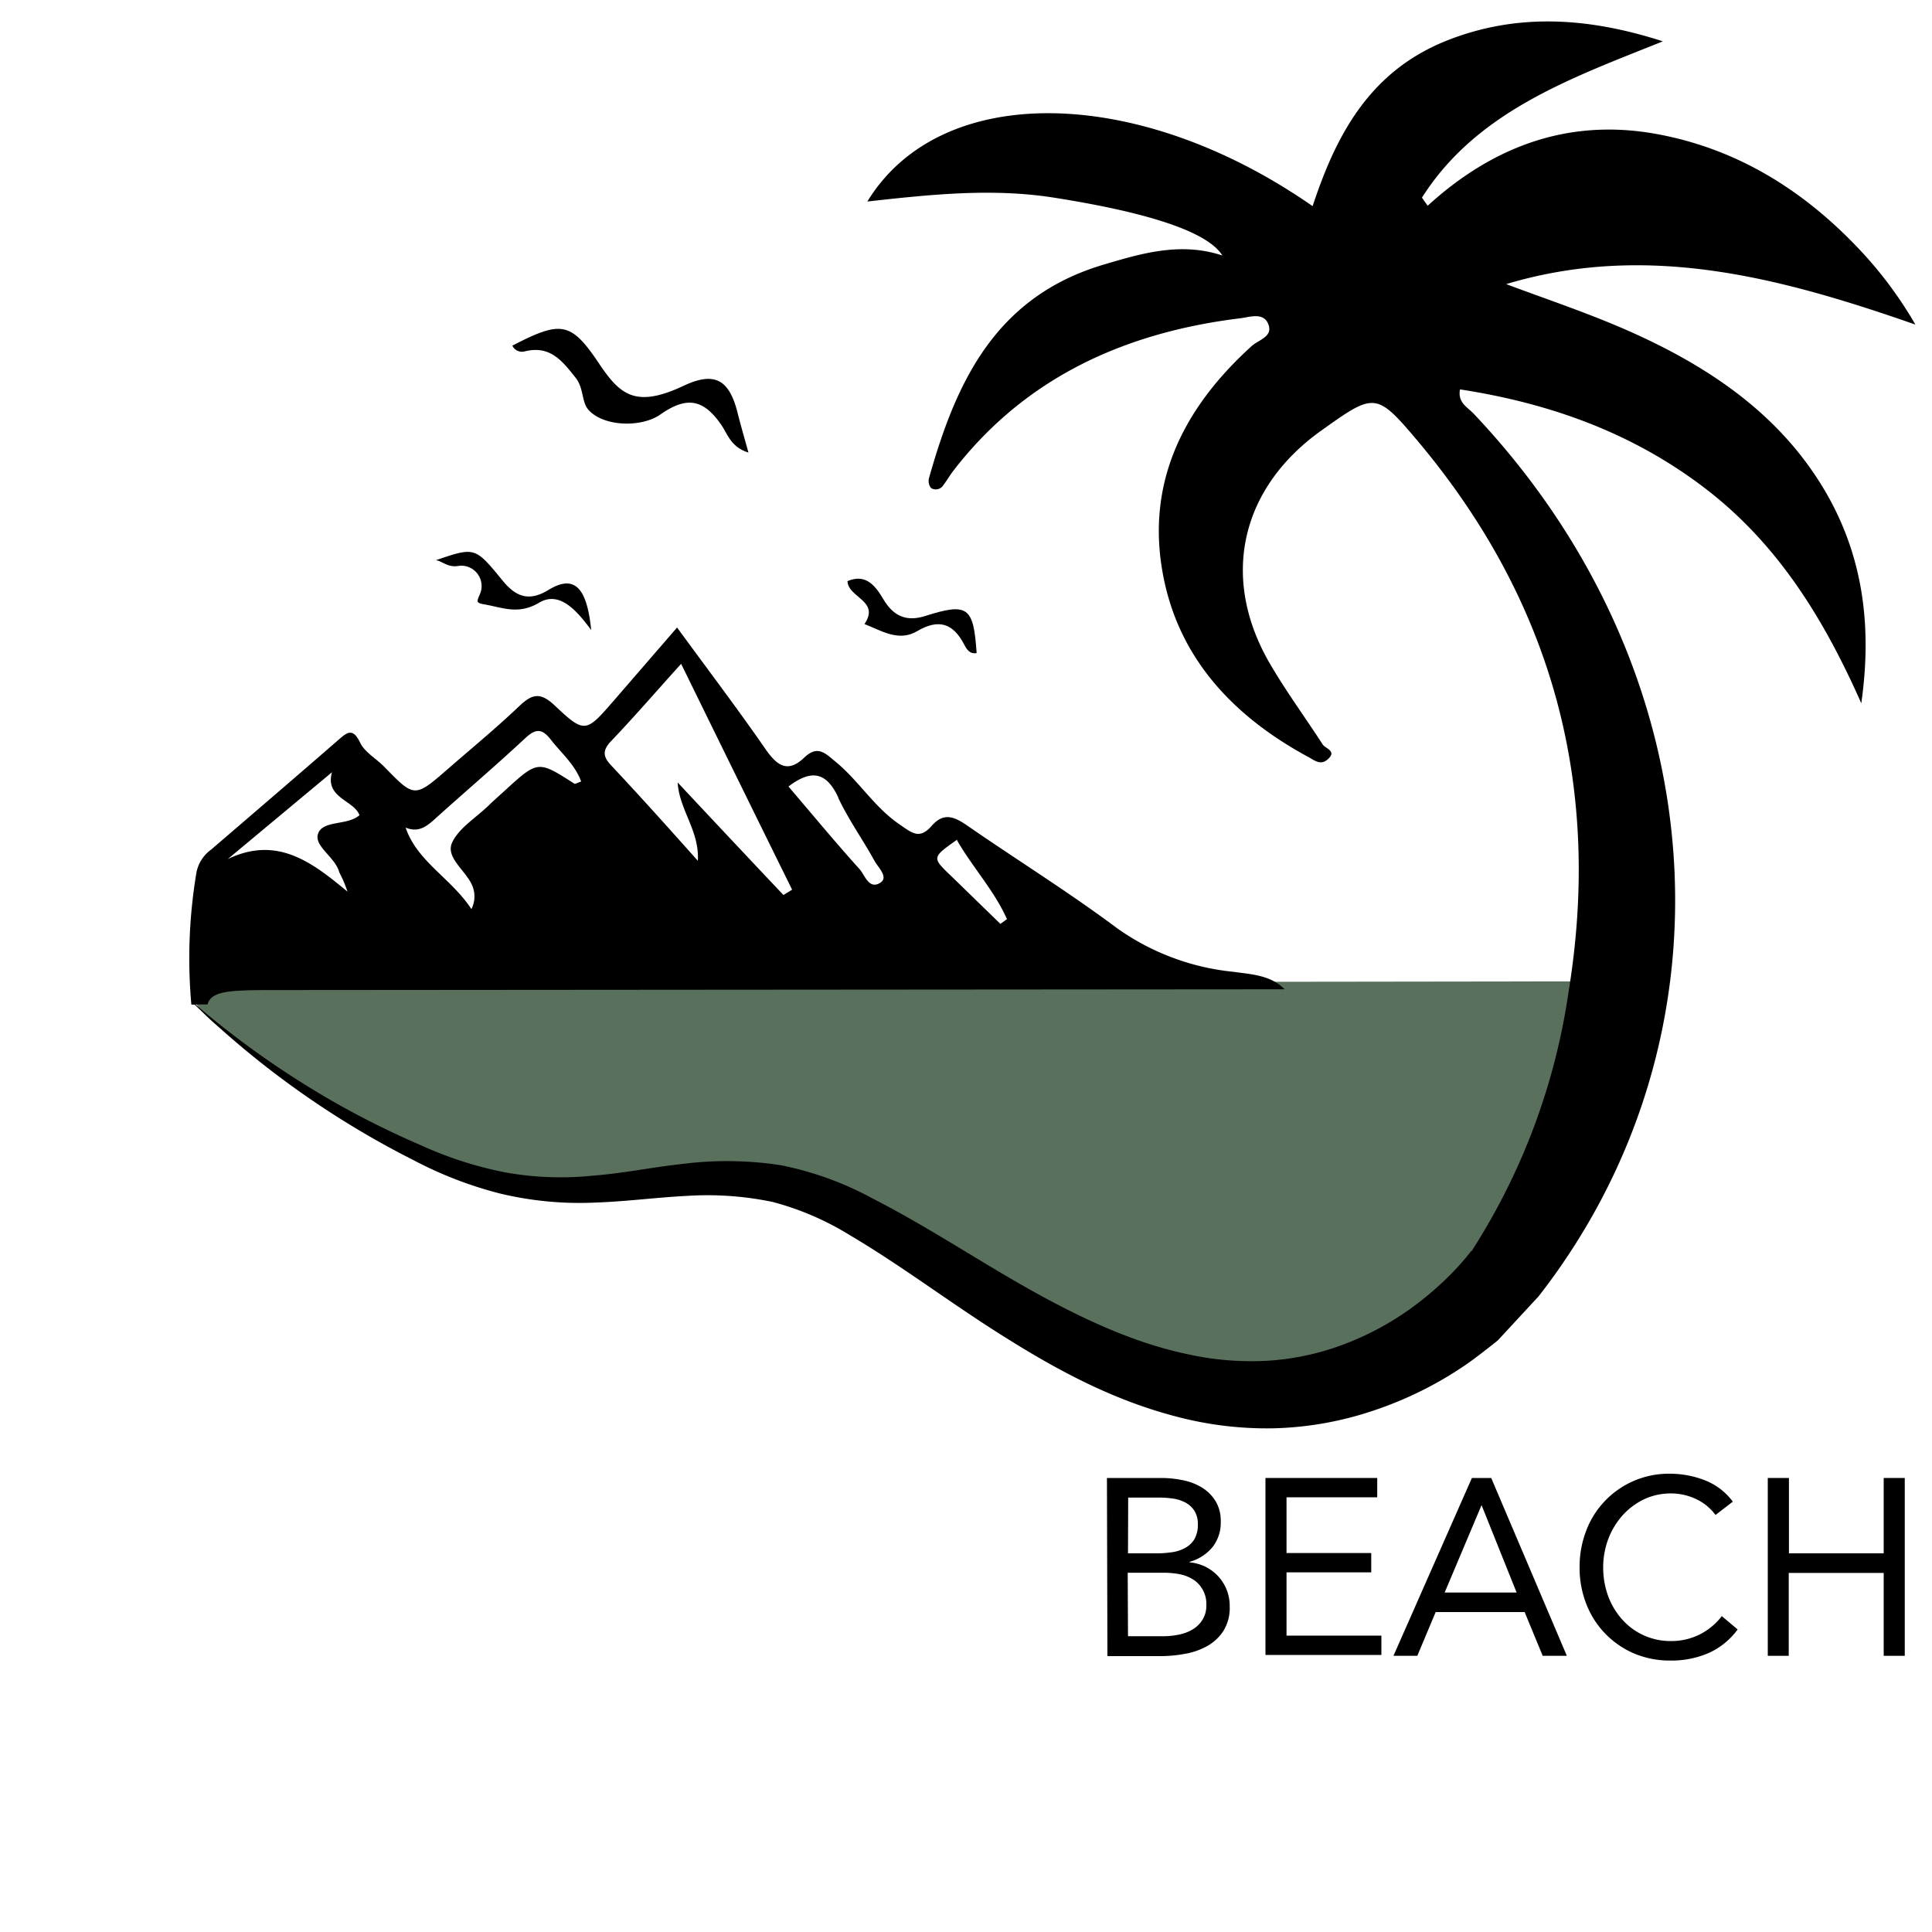
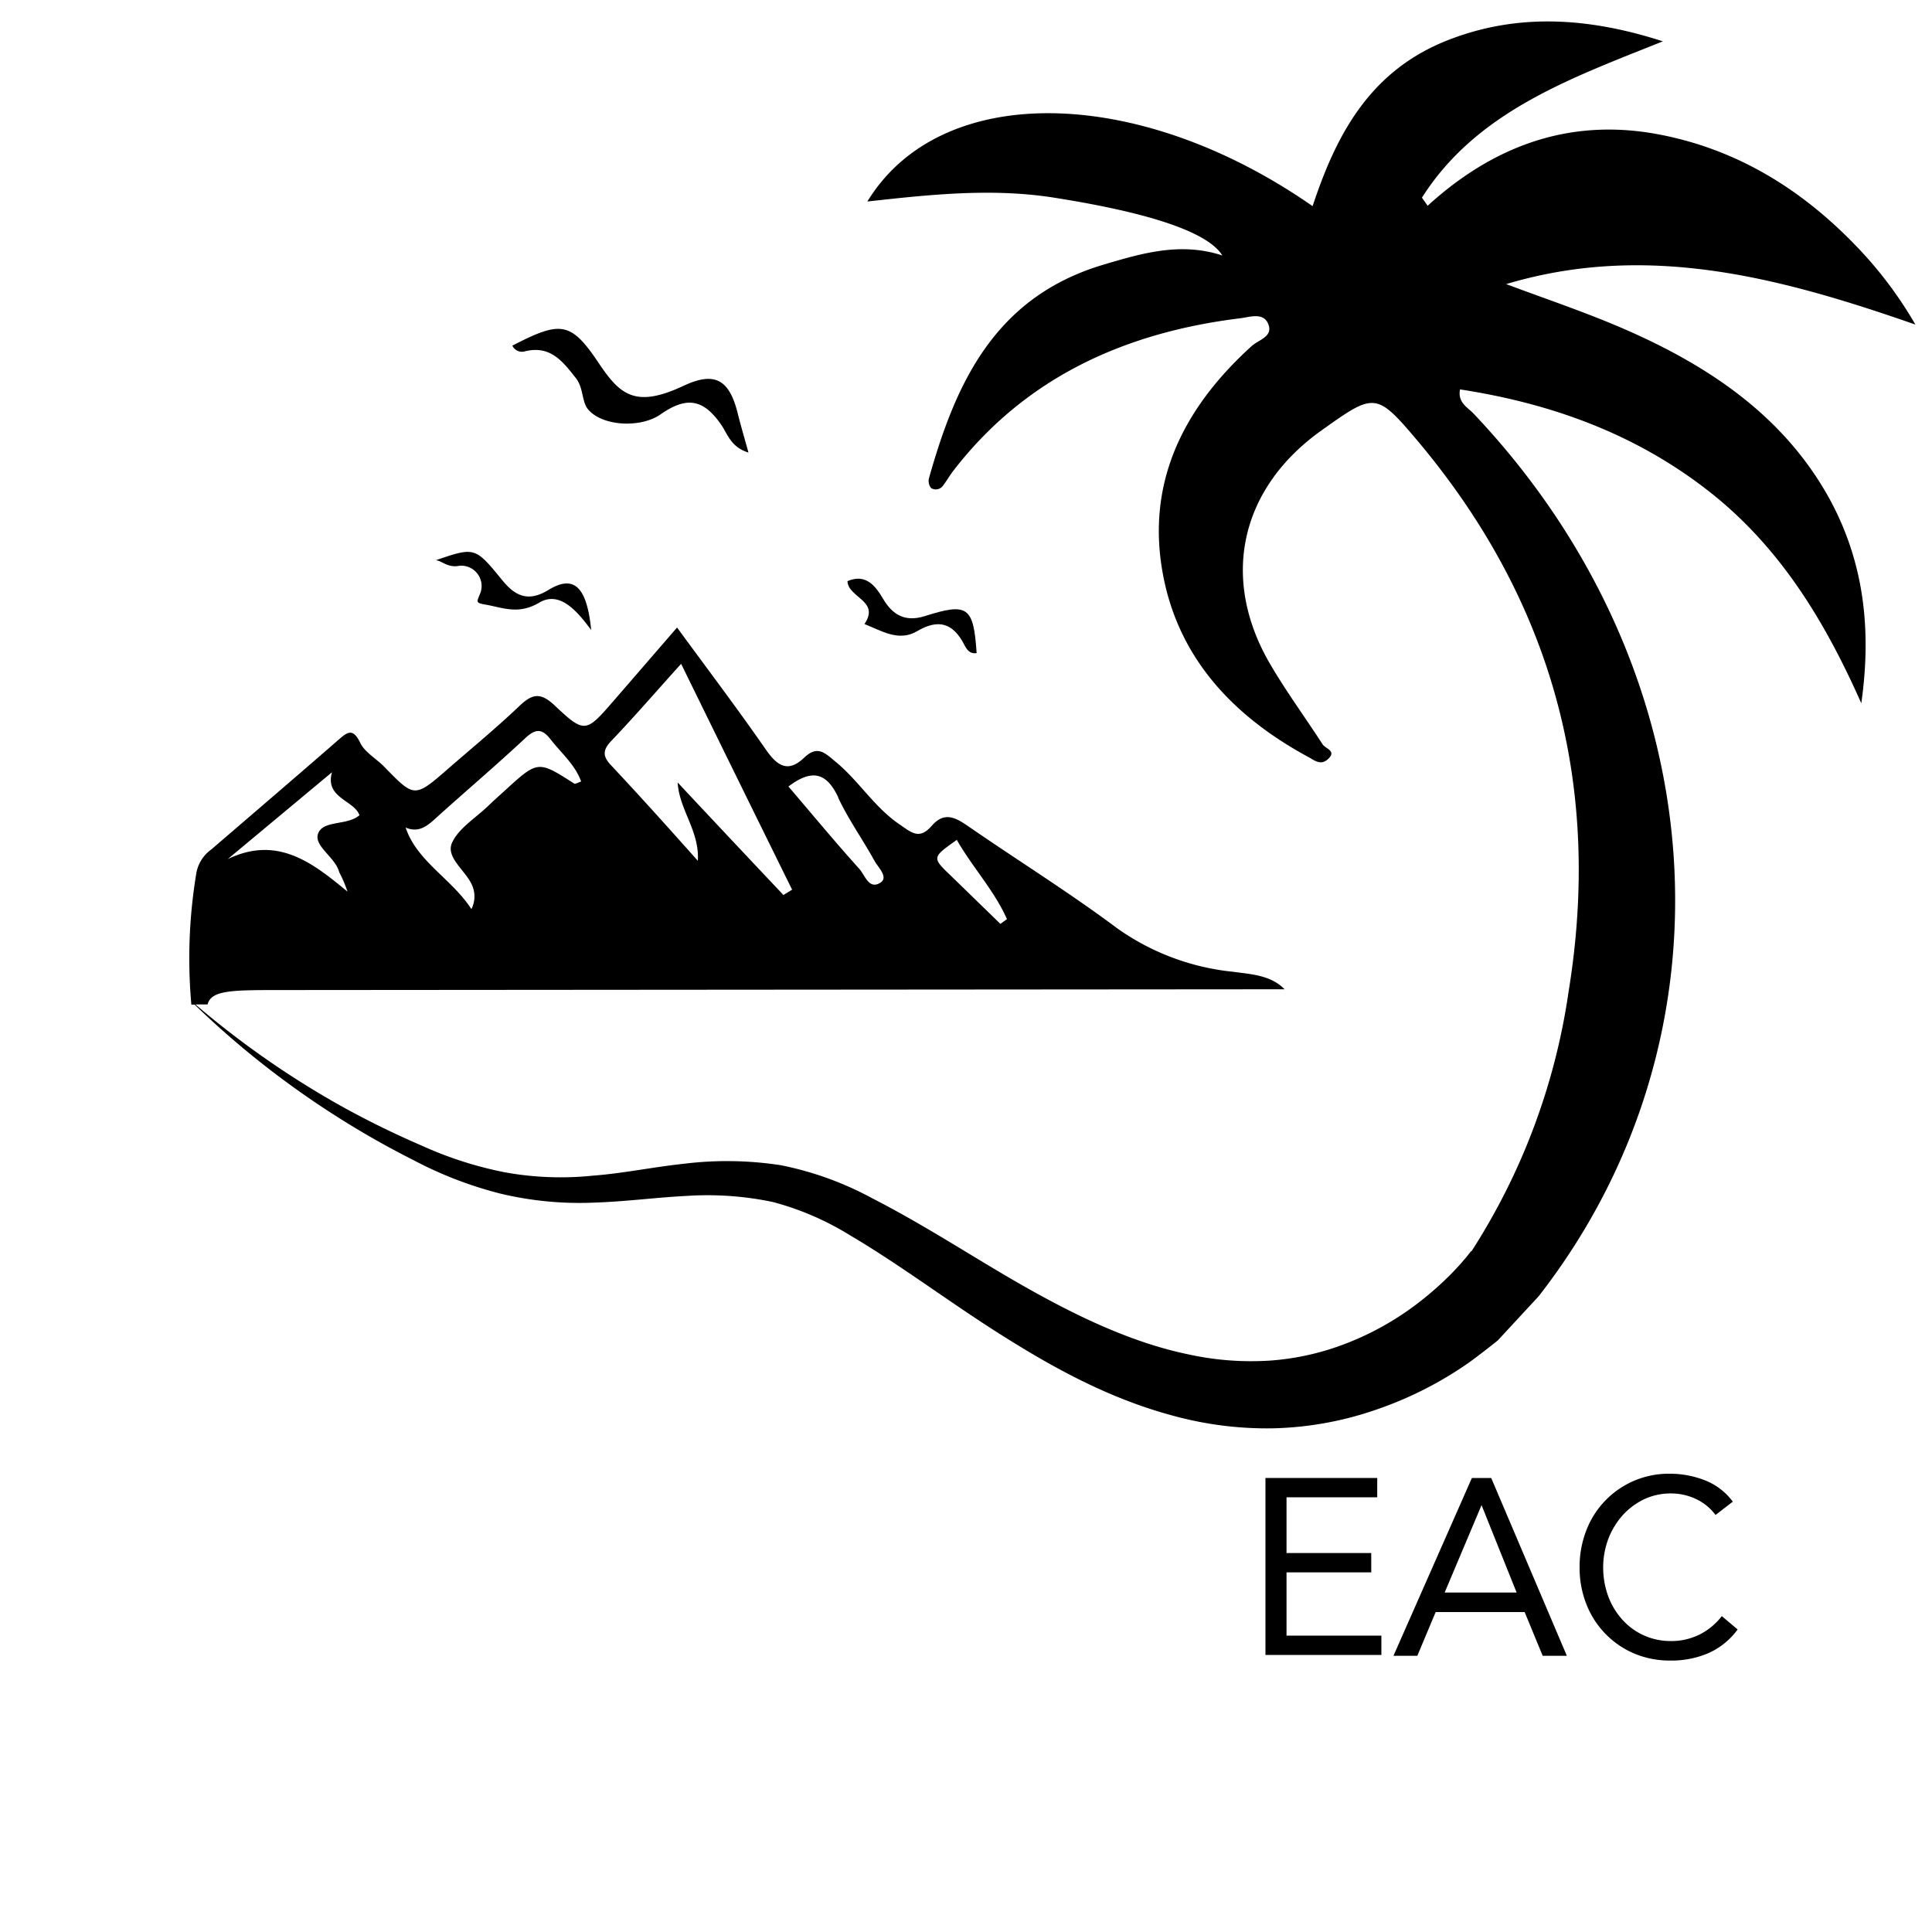
<svg xmlns="http://www.w3.org/2000/svg" id="Layer_1" data-name="Layer 1" viewBox="0 0 200 200">
  <defs>
    <style>.cls-1{fill:#59705d;}</style>
  </defs>
  <title>Eaglesee-Icon-Eagle-Green</title>
-   <path d="M114.59,153h5.62a11,11,0,0,1,2.23.23,6,6,0,0,1,2,.77,4.29,4.29,0,0,1,1.39,1.39,3.92,3.92,0,0,1,.54,2.13,4.05,4.05,0,0,1-.88,2.67,4.66,4.66,0,0,1-2.35,1.49v.05a4.82,4.82,0,0,1,1.65.46,4.65,4.65,0,0,1,1.33,1,4.52,4.52,0,0,1,1.18,3.1,4.53,4.53,0,0,1-.64,2.52,4.71,4.71,0,0,1-1.66,1.57,7.12,7.12,0,0,1-2.31.82,14,14,0,0,1-2.56.24h-5.49Zm2.18,7.8h3a10.77,10.77,0,0,0,1.52-.11,3.9,3.9,0,0,0,1.34-.42,2.54,2.54,0,0,0,1-.91,2.94,2.94,0,0,0,.37-1.55,2.6,2.6,0,0,0-.34-1.39,2.53,2.53,0,0,0-.9-.85,3.89,3.89,0,0,0-1.27-.43,10,10,0,0,0-1.45-.11h-3.25Zm0,8.58h3.7a7.74,7.74,0,0,0,1.59-.17,4.39,4.39,0,0,0,1.43-.55,3,3,0,0,0,1-1,2.75,2.75,0,0,0,.39-1.5,3,3,0,0,0-1.36-2.65,4.2,4.2,0,0,0-1.41-.55,8.72,8.72,0,0,0-1.62-.15h-3.75Z" />
  <path d="M131,153h11.57v2h-9.39v5.77h8.77v2h-8.77v6.55H143v2H131Z" />
  <path d="M152.37,153h2l7.83,18.41H159.7l-1.87-4.53h-9.21l-1.9,4.53h-2.47Zm1,2.81h0l-3.82,9.05H157Z" />
  <path d="M177.59,156.83a5.28,5.28,0,0,0-2.06-1.67,6.07,6.07,0,0,0-2.55-.56,6.47,6.47,0,0,0-2.82.62,7.2,7.2,0,0,0-2.22,1.68,7.88,7.88,0,0,0-1.46,2.44,8.4,8.4,0,0,0-.52,2.9,8.69,8.69,0,0,0,.52,3,7.49,7.49,0,0,0,1.45,2.41,6.66,6.66,0,0,0,5,2.23,6.55,6.55,0,0,0,3-.67,6.67,6.67,0,0,0,2.31-1.91l1.64,1.38a7.54,7.54,0,0,1-3,2.44,9.67,9.67,0,0,1-4,.78,9.48,9.48,0,0,1-3.69-.72,9.15,9.15,0,0,1-4.95-5.07,10.19,10.19,0,0,1-.72-3.88,10.33,10.33,0,0,1,.69-3.79,9.12,9.12,0,0,1,8.67-5.88,9.89,9.89,0,0,1,3.61.68,6.56,6.56,0,0,1,2.89,2.21Z" />
-   <path d="M183,153h2.19v7.8H195V153h2.18v18.41H195v-8.58h-9.83v8.58H183Z" />
-   <path class="cls-1" d="M20.25,101.78l151.35-.2s-2.94,8.65-20.87,33.06c-8.09,11-22,11.09-34.77,5.47-15.47-6.82-30.44-20.82-47.51-18.15-21.75,3.39-39.1-10.69-44.78-14.87S20.25,101.78,20.25,101.78Z" />
  <path d="M54.26,36.39c2.65-.69,3.93.93,5.36,2.76.83,1.08.57,2.47,1.31,3.29,1.57,1.74,5.49,1.84,7.44.46C71.1,41,72.82,41.3,74.68,44c.67,1,1,2.29,2.8,2.85-.44-1.59-.81-2.85-1.13-4.13-.87-3.47-2.41-4.27-5.57-2.79-4.91,2.31-6.53,1-8.67-2.15-3-4.52-4-4.62-9.07-2A1.09,1.09,0,0,0,54.26,36.39Z" />
  <path d="M47.54,58.57a2.11,2.11,0,0,1,2.22,2.73c-.39,1-.6,1.1.46,1.28,1.87.33,3.45,1.08,5.61-.2s4,1,5.37,2.84c-.45-4.49-1.78-5.77-4.44-4.14-2.08,1.27-3.43.62-4.75-1-2.84-3.47-2.84-3.47-6.91-2.08C45.69,58,46.34,58.82,47.54,58.57Z" />
  <path d="M89.49,64.6c1.75.69,3.54,1.86,5.43.75,2.23-1.32,3.74-.85,4.89,1.37.26.5.56,1,1.29.89-.32-4.81-.91-5.25-5.36-3.83-2,.62-3.3-.07-4.31-1.77-.84-1.43-1.84-2.65-3.7-1.85C87.79,61.88,91.13,62.18,89.49,64.6Z" />
  <path d="M168,34c-3.93-1.7-8-3.06-12.08-4.59,14.56-4.36,28.29-.72,42.36,4.19a41.63,41.63,0,0,0-6.1-8.1c-5.66-5.9-12.46-10.15-20.81-11.65-9.22-1.64-17,1.45-23.58,7.45l-.59-.84c5.67-8.94,15.42-12.36,24.94-16.18-7.68-2.48-15.17-3-22.56,0-7.89,3.22-11.3,9.8-13.7,17.06-18.08-12.59-38.52-12.9-46.09-.48,6.55-.73,12.89-1.4,19.25-.41,10,1.57,16,3.58,17.5,6-4.35-1.44-8.43-.2-12.28.94-11.32,3.35-15.33,12.32-18.08,22.07a1.18,1.18,0,0,0,.2,1.06.92.92,0,0,0,1.29-.32c.36-.47.66-1,1-1.44,7.36-9.57,17.61-14.34,29.78-15.82.94-.12,2.45-.68,2.89.75.36,1.16-1,1.48-1.73,2.1-7.38,6.67-11.15,14.64-9.09,24.33,1.77,8.31,7.32,14.15,15,18.29.55.3,1.19.85,1.92.2,1-.87-.23-1.1-.52-1.55-1.79-2.77-3.76-5.45-5.42-8.29-5.19-8.85-3.15-18.12,5.17-24.12,5.61-4,5.75-4.14,10.09,1,14.11,16.79,19.06,35.87,15.62,57a67.39,67.39,0,0,1-10.05,26.88l-.06,0c-.08.11-.32.42-.51.65l-.64.74c-.45.49-.92,1-1.4,1.45a33,33,0,0,1-3.12,2.67,29.88,29.88,0,0,1-7.16,4,27,27,0,0,1-8,1.81,30.25,30.25,0,0,1-8.39-.64c-5.64-1.16-11.13-3.74-16.45-6.72S96.07,127,90.3,124.05a33.47,33.47,0,0,0-9.49-3.43,36.55,36.55,0,0,0-10-.15c-3.26.35-6.34,1-9.4,1.23a32.47,32.47,0,0,1-9.08-.33,39,39,0,0,1-8.75-2.81,92.29,92.29,0,0,1-8.35-4.11,93.46,93.46,0,0,1-15-10.47h1.26c.37-1.48,2.51-1.49,7.49-1.49l104-.08c-1.43-1.47-3.45-1.55-5.31-1.81a25.07,25.07,0,0,1-12-4.49c-5-3.74-10.37-7.07-15.53-10.64-1.3-.89-2.42-1.43-3.67,0s-2,.81-3.25-.06c-2.71-1.81-4.29-4.57-6.74-6.57-1.07-.88-1.84-1.74-3.24-.4-1.73,1.65-2.84.77-4-.9-2.91-4.2-6-8.27-9.15-12.58l-6.56,7.58c-2.88,3.32-3,3.42-6.12.48-1.48-1.39-2.32-1.19-3.65.07-2.36,2.25-4.89,4.33-7.36,6.48-3.51,3.06-3.5,3-6.61-.18-.82-.85-2-1.49-2.49-2.47-.8-1.7-1.42-1.06-2.37-.24-4.33,3.77-8.7,7.51-13.06,11.26a3.84,3.84,0,0,0-1.53,2.36A53.62,53.62,0,0,0,19.81,104h.34a92.37,92.37,0,0,0,14.44,11.41,91.5,91.5,0,0,0,8.2,4.68,40.66,40.66,0,0,0,9,3.47,35.22,35.22,0,0,0,9.81.93c3.26-.11,6.43-.54,9.49-.69a32.9,32.9,0,0,1,8.91.63,29.54,29.54,0,0,1,8,3.45c5.19,3.06,10.14,6.82,15.51,10.22s11.16,6.63,17.84,8.43a36.78,36.78,0,0,0,10.42,1.33A35,35,0,0,0,142.25,146a38.35,38.35,0,0,0,9.4-4.66c1.19-.8,3.4-2.58,3.4-2.58l4.23-4.57c20.94-26.87,18.54-64.69-6.75-91.39-.61-.64-1.65-1.12-1.39-2.49,9.56,1.47,18.2,4.65,25.69,10.49s12.13,13.62,15.85,22c1.07-7.52.33-14.69-3.44-21.43C184.53,43,176.85,37.83,168,34Zm-68.92,53c1.61,2.8,3.86,5.21,5.16,8.15l-.68.49L98.48,90.7C96.46,88.77,96.45,88.78,99.07,86.93Zm-12.3-4.4c1.06,2.25,2.54,4.32,3.75,6.52.39.7,1.48,1.7.6,2.26-1.19.75-1.6-.8-2.16-1.42-2.5-2.77-4.87-5.64-7.35-8.54C84.13,79.51,85.6,80.06,86.77,82.53ZM63.26,76.72c2.37-2.48,4.61-5.08,7.25-8C74.42,76.7,78.2,84.4,82,92.1l-.9.55Q75.62,86.85,70.15,81c.17,2.85,2.27,5,2.09,8.11-3-3.37-5.92-6.62-8.89-9.79C62.45,78.4,62.29,77.74,63.26,76.72Zm-17.95,7.8c3-2.7,6.11-5.35,9.07-8.11,1.07-1,1.73-1,2.61.12,1.1,1.42,2.54,2.62,3.17,4.37-.35.12-.61.28-.71.22-3.76-2.41-3.76-2.42-7.22.75-.59.53-1.18,1.06-1.75,1.61-1.28,1.22-3,2.27-3.68,3.75s1.29,2.81,2,4.26a2.89,2.89,0,0,1,0,2.62c-2.07-3.18-5.62-4.91-6.81-8.44C43.46,86.29,44.36,85.38,45.31,84.52ZM34.37,79.94c-.77,2.67,2.3,2.9,2.84,4.45-1.26,1.12-3.89.46-4.31,2-.33,1.26,1.82,2.36,2.22,3.91a12.49,12.49,0,0,1,.85,2c-3.62-3-7.25-5.84-12.39-3.37Z" />
</svg>